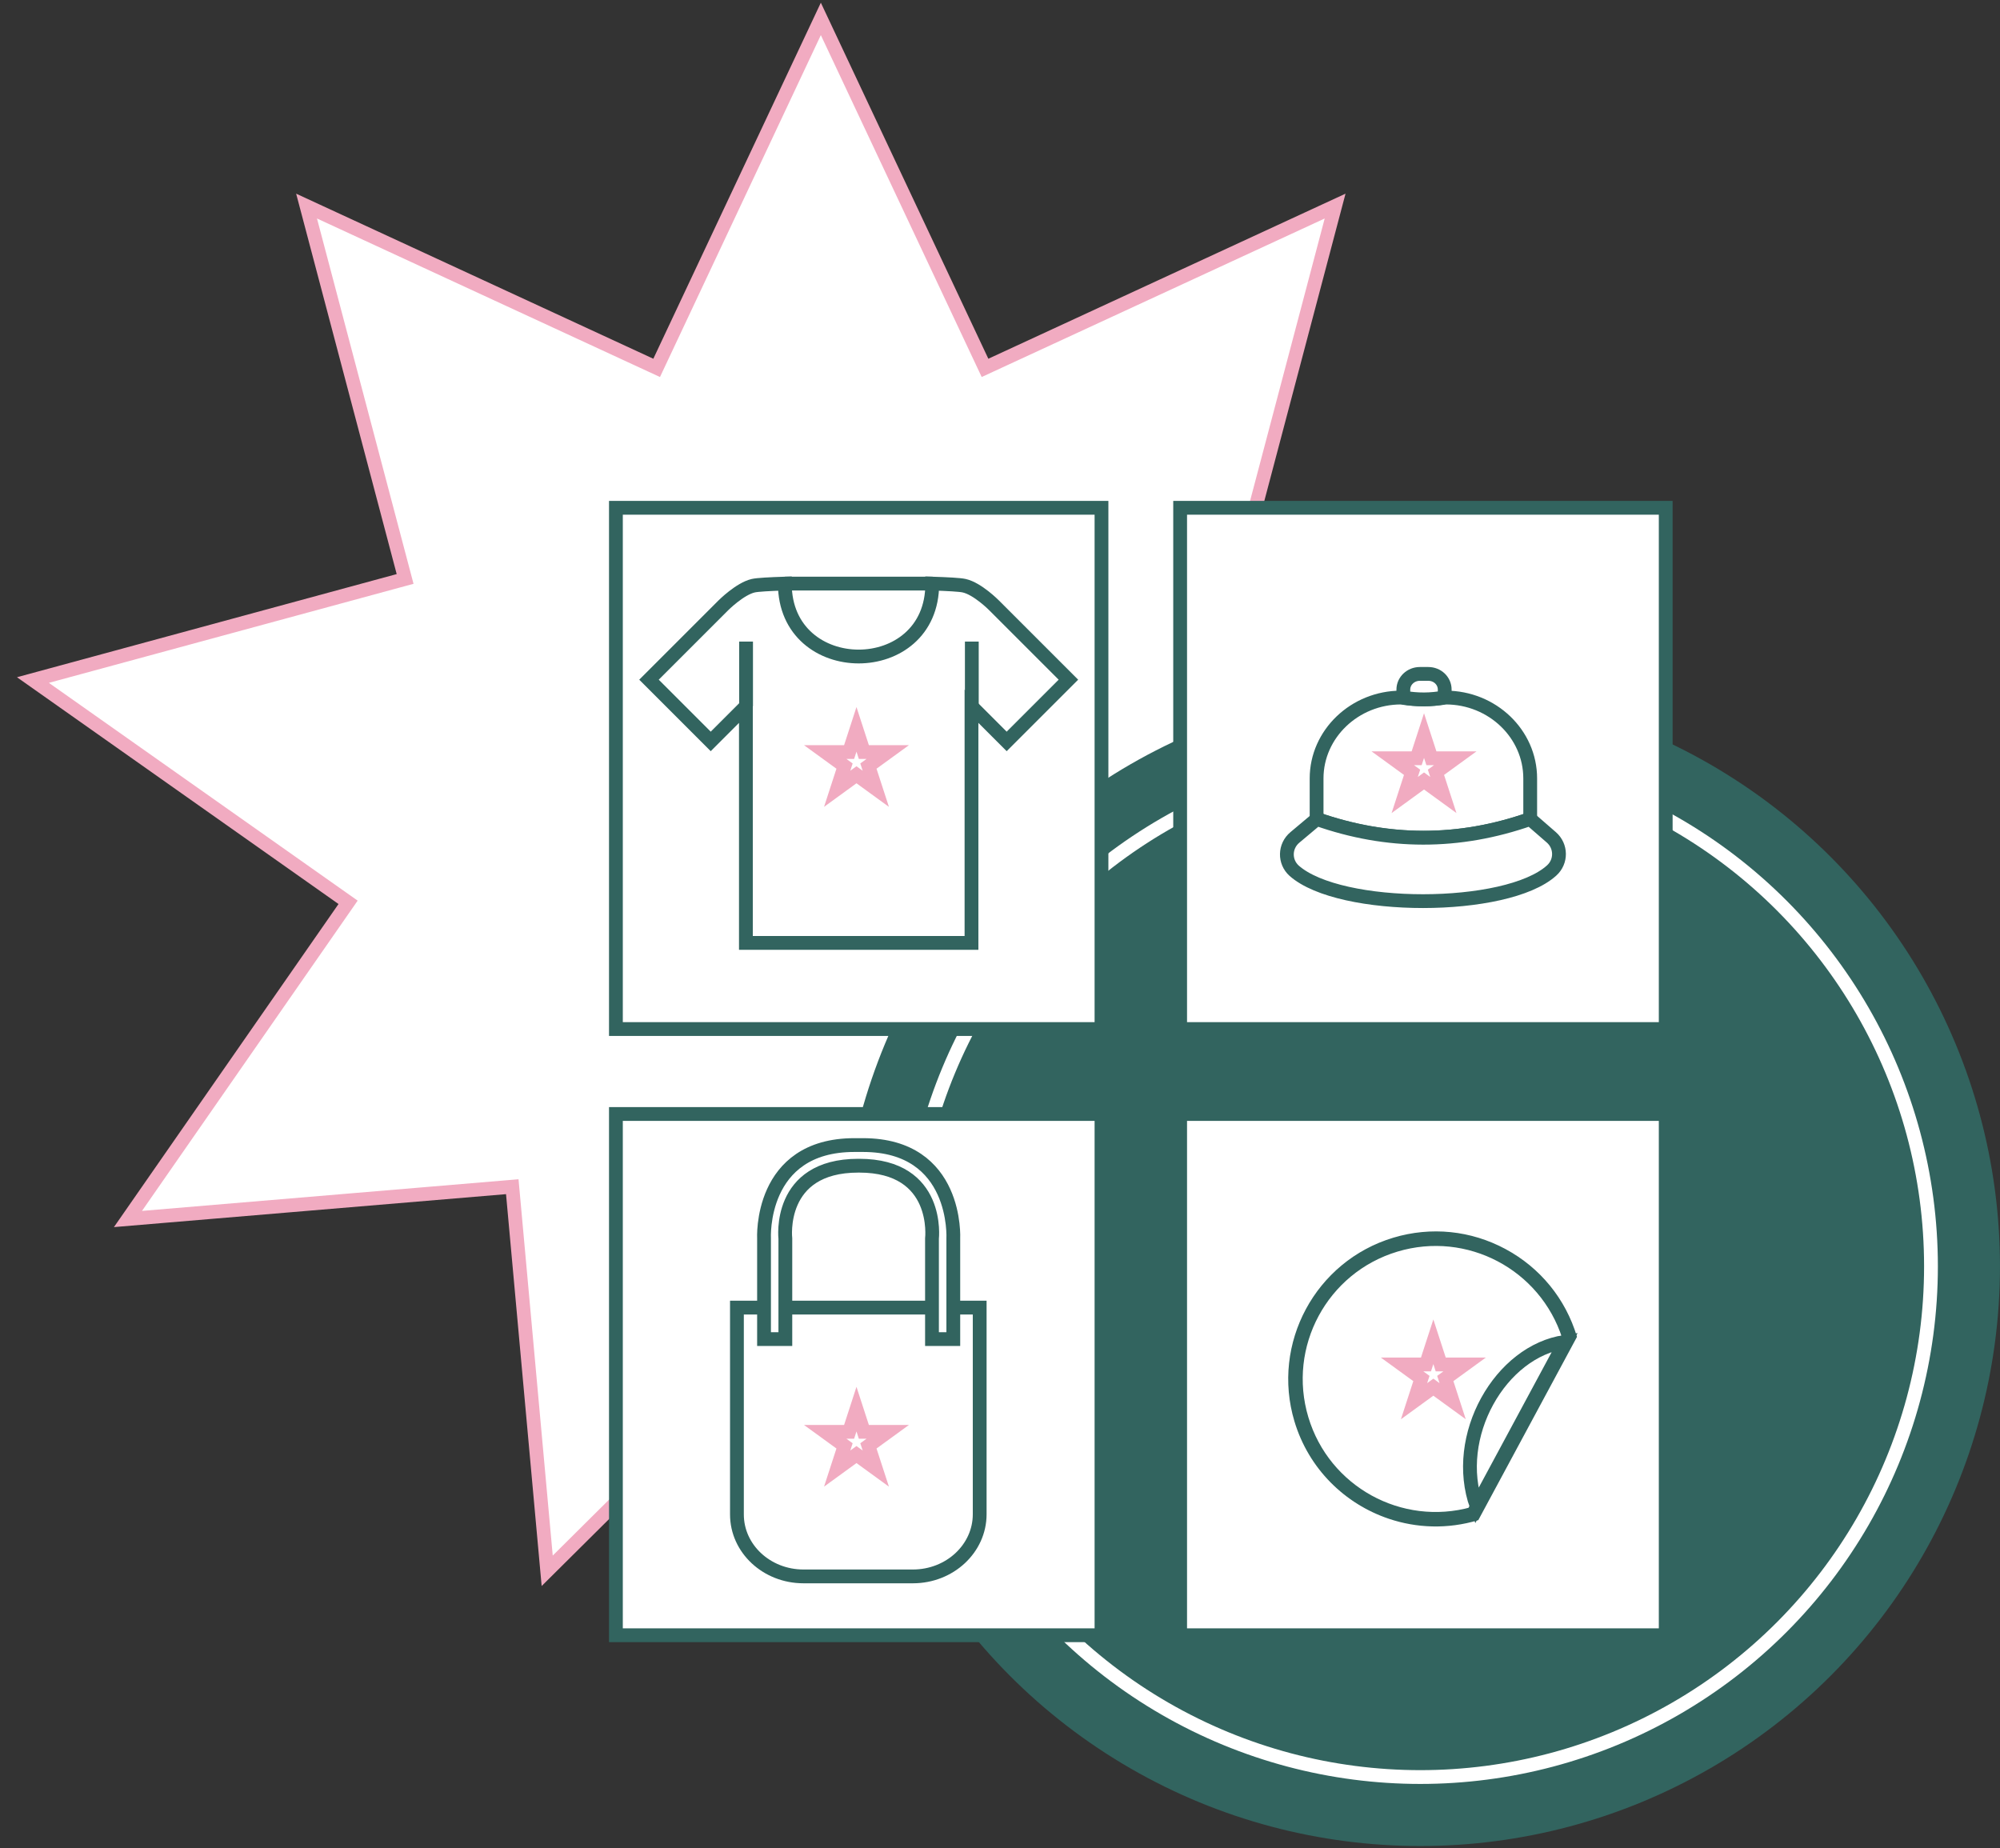
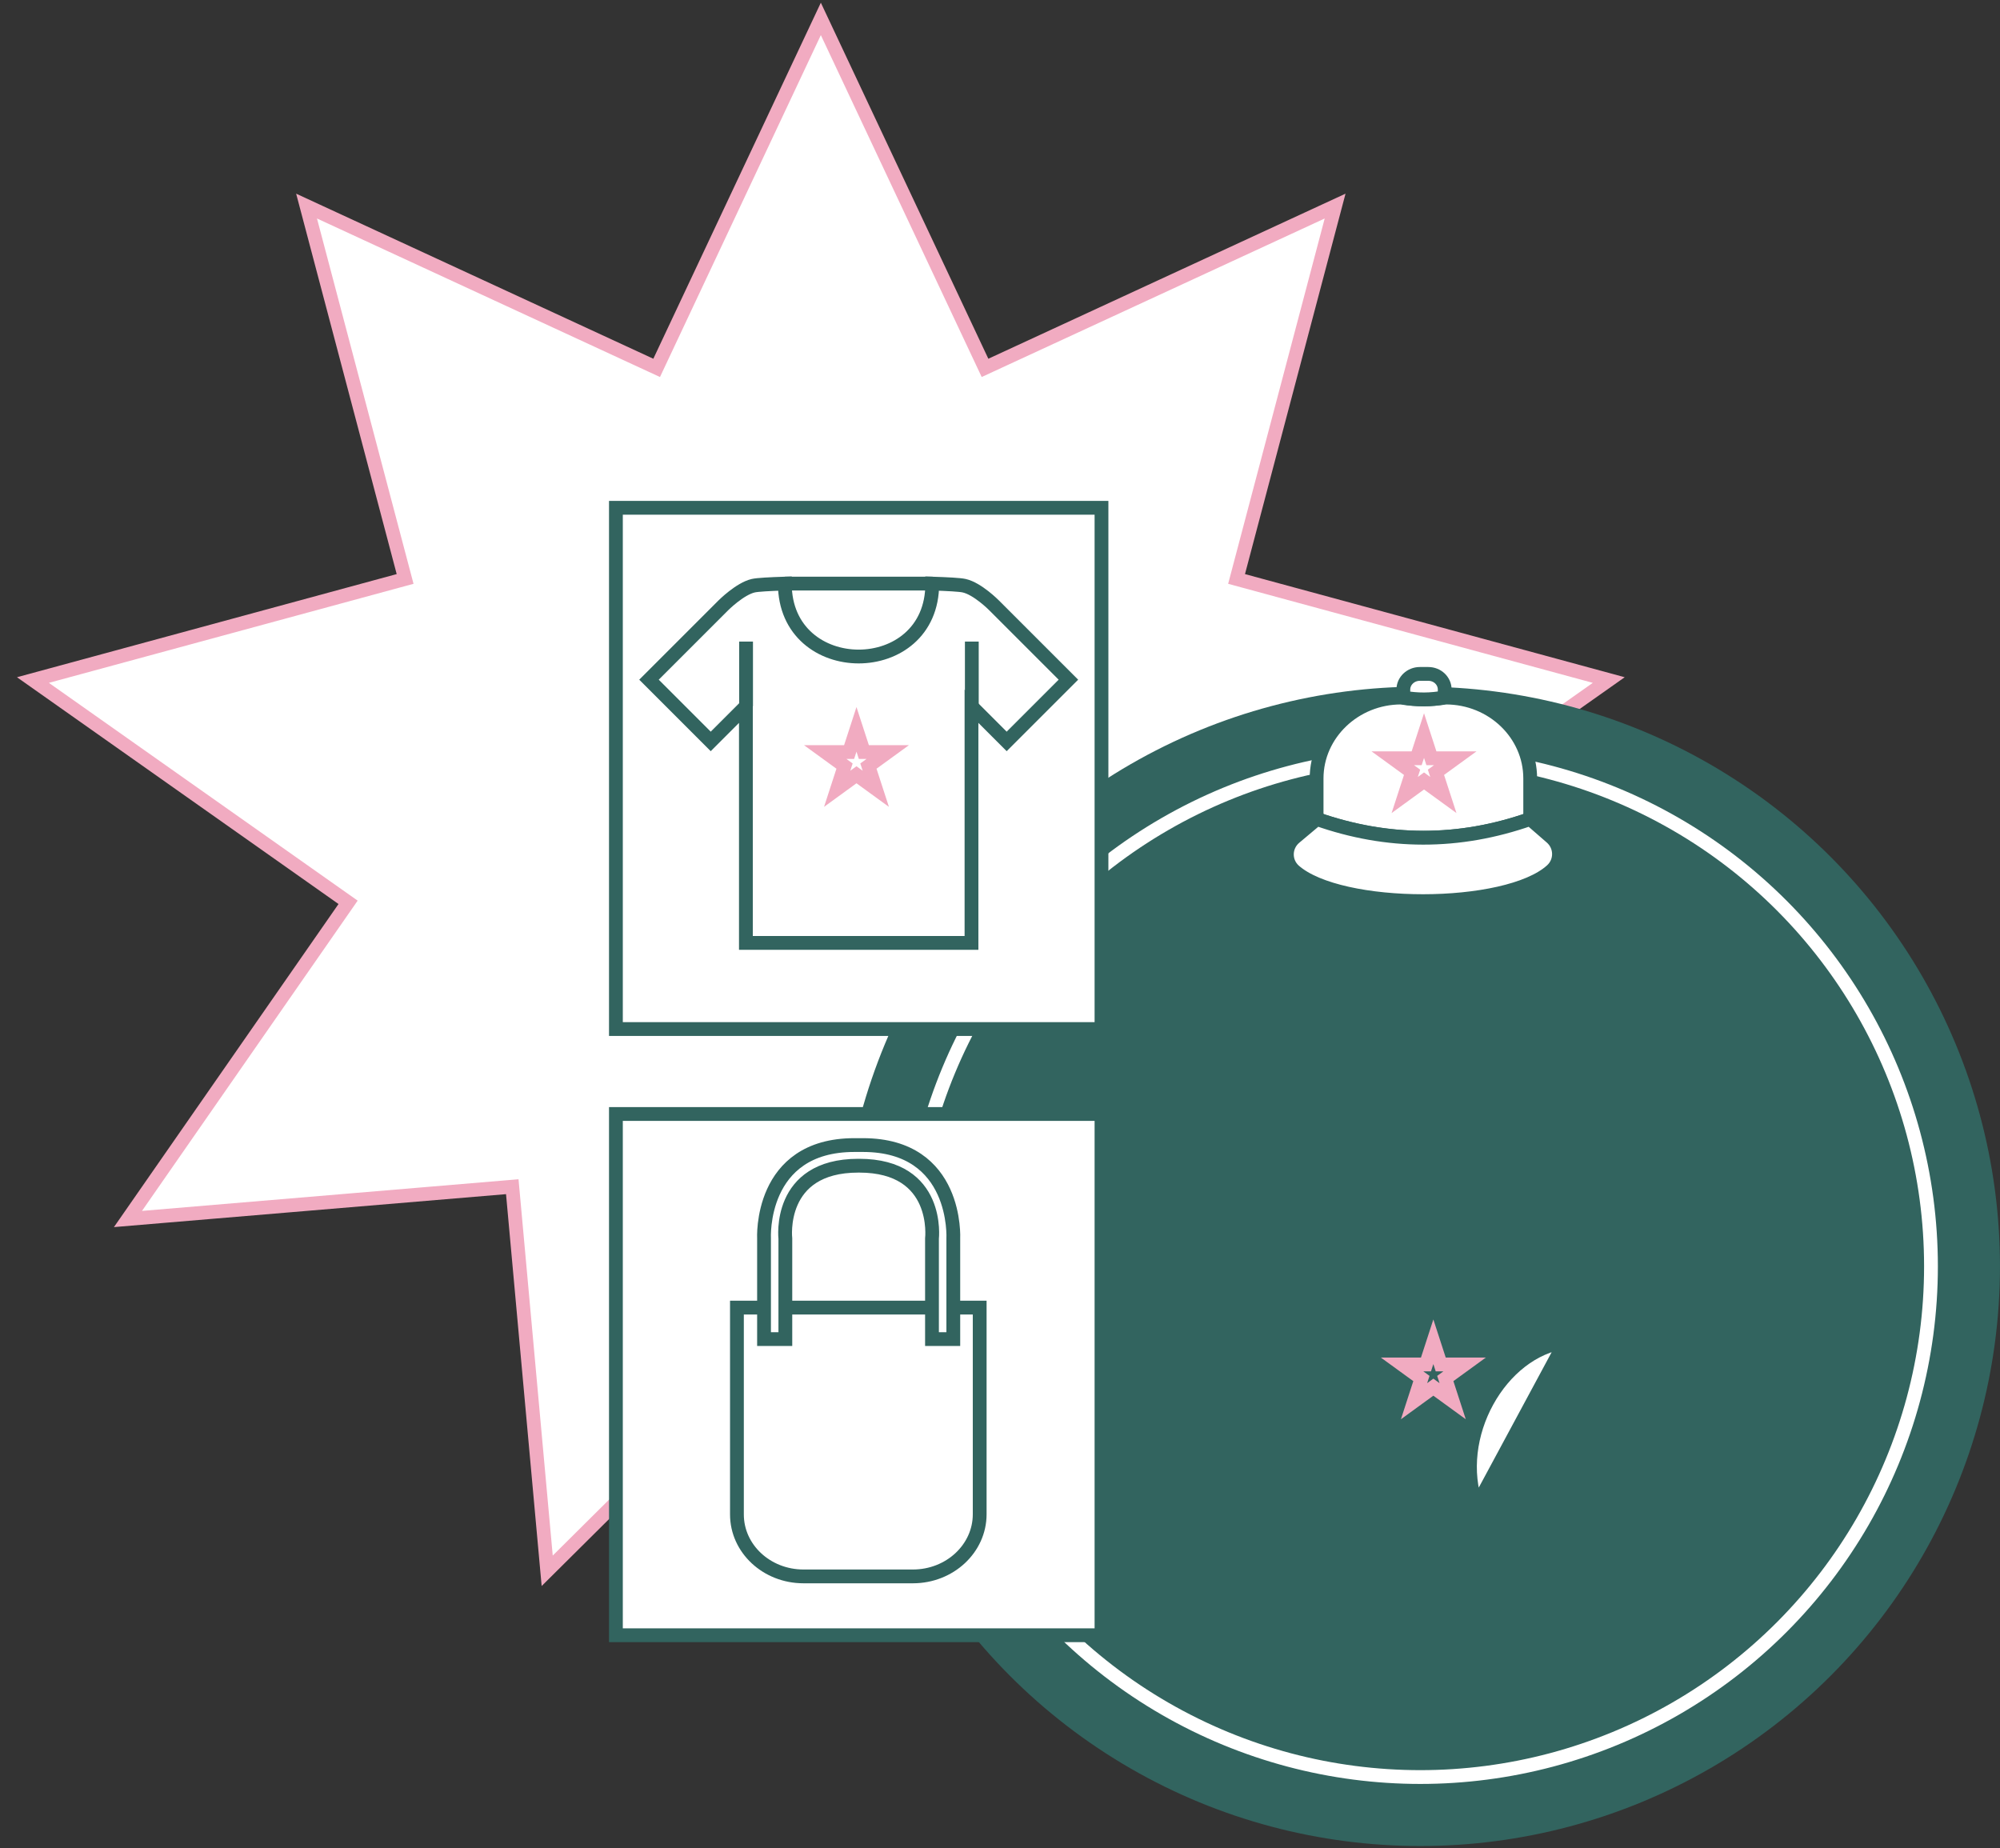
<svg xmlns="http://www.w3.org/2000/svg" width="435" height="402" viewBox="0 0 435 402" fill="none">
  <rect x="0" y="0" width="435" height="402" fill="#333333" stroke="none" />
  <path d="M178.533 4.111L213.608 78.665L214.243 80.013L215.595 79.388L290.387 44.822L269.334 124.481L268.954 125.921L270.391 126.312L349.904 147.908L282.573 195.398L281.355 196.256L282.206 197.48L329.234 265.133L247.13 258.233L245.645 258.108L245.511 259.592L238.049 341.647L179.59 283.585L178.533 282.535L177.476 283.585L119.016 341.647L111.555 259.592L111.42 258.108L109.935 258.233L27.831 265.133L74.859 197.48L75.71 196.256L74.492 195.398L7.161 147.908L86.674 126.312L88.112 125.921L87.731 124.481L66.678 44.822L141.47 79.388L142.823 80.013L143.457 78.665L178.533 4.111Z" fill="white" stroke="#F1ABC1" stroke-width="3" />
  <circle cx="308.911" cy="275.429" r="126.083" fill="#32645F" />
  <circle cx="308.91" cy="275.43" r="111.078" stroke="white" stroke-width="3" />
  <path d="M239.575 110.445H133.961V223.817H239.575V110.445Z" fill="white" stroke="#32645F" stroke-width="3" stroke-miterlimit="10" />
  <path d="M170.701 126.931C167.442 127.038 164.75 127.179 163.829 127.392C160.924 128.065 157.346 131.643 157.346 131.643L141.156 147.833L154.582 161.26L162.234 153.608V205.082H186.395H187.139H211.3V153.608L218.952 161.26L232.379 147.833L216.189 131.643C216.189 131.643 212.611 128.03 209.706 127.392C208.785 127.179 206.057 127.038 202.763 126.931C202.833 148.081 170.701 148.081 170.701 126.931Z" fill="white" stroke="#32645F" stroke-width="3" stroke-miterlimit="10" />
  <path d="M170.702 126.931H202.834" stroke="#32645F" stroke-width="3" stroke-miterlimit="10" />
  <path d="M162.27 153.608V139.543" stroke="#32645F" stroke-width="3" stroke-miterlimit="10" />
  <path d="M211.371 153.608V139.543" stroke="#32645F" stroke-width="3" stroke-miterlimit="10" />
  <path d="M186.284 158.634L187.552 162.535L187.889 163.572H188.978H193.081L189.762 165.983L188.88 166.624L189.217 167.66L190.485 171.562L187.166 169.15L186.284 168.51L185.403 169.15L182.084 171.562L183.351 167.66L183.688 166.624L182.807 165.983L179.488 163.572H183.59H184.68L185.017 162.535L186.284 158.634Z" stroke="#F1ABC1" stroke-width="3" />
-   <path d="M362.294 110.445H256.68V223.817H362.294V110.445Z" fill="white" stroke="#32645F" stroke-width="3" stroke-miterlimit="10" />
  <path d="M332.819 178.129V169.307C332.819 159.619 324.579 151.717 314.441 151.717C311.189 152.258 307.99 152.258 304.738 151.717C294.654 151.717 286.36 159.619 286.36 169.307V178.129C301.81 183.487 317.315 183.596 332.819 178.129Z" fill="white" stroke="#32645F" stroke-width="3" stroke-miterlimit="10" />
  <path d="M309.725 159.985L310.993 163.886L311.33 164.923H312.42H316.522L313.203 167.334L312.321 167.975L312.658 169.011L313.926 172.913L310.607 170.501L309.725 169.861L308.844 170.501L305.525 172.913L306.793 169.011L307.129 167.975L306.248 167.334L302.929 164.923H307.031H308.121L308.458 163.886L309.725 159.985Z" stroke="#F1ABC1" stroke-width="3" />
  <path d="M314.225 151.663V149.985C314.225 148.091 312.653 146.575 310.647 146.575H308.804C306.853 146.575 305.226 148.091 305.226 149.985V151.717C308.262 152.258 311.244 152.258 314.225 151.663Z" fill="white" stroke="#32645F" stroke-width="3" stroke-miterlimit="10" />
  <path d="M332.819 178.129L337.427 182.134C339.595 184.029 339.649 187.384 337.481 189.333C327.669 198.209 291.456 198.209 281.481 189.387C279.313 187.438 279.367 184.029 281.644 182.134L286.414 178.129C301.756 183.541 317.26 183.596 332.819 178.129Z" fill="white" stroke="#32645F" stroke-width="3" stroke-miterlimit="10" />
-   <path d="M362.294 242.293H256.68V355.665H362.294V242.293Z" fill="white" stroke="#32645F" stroke-width="3" stroke-miterlimit="10" />
-   <path d="M283.128 308.67L283.128 308.67C278.303 292.577 287.435 275.613 303.527 270.785C319.422 266.017 336.16 274.867 341.215 290.595L320.407 329.238C304.496 333.671 287.892 324.568 283.128 308.67Z" fill="white" stroke="#32645F" stroke-width="3" />
-   <path d="M302.057 330.326C292.528 327.114 284.644 319.491 281.54 309.144C276.461 292.204 286.109 274.283 303.046 269.199C311.252 266.735 319.923 267.615 327.466 271.68C335.007 275.741 340.518 282.499 342.977 290.706L342.995 290.767L342.964 290.821L321.529 330.631L321.468 330.649C314.879 332.628 308.133 332.375 302.057 330.326ZM322.351 269.787C316.17 267.704 309.513 267.581 303.138 269.492C286.363 274.527 276.806 292.275 281.836 309.055C286.86 325.815 304.567 335.366 321.324 330.374L342.669 290.735C340.223 282.633 334.776 275.965 327.325 271.954C325.712 271.083 324.049 270.36 322.351 269.787Z" fill="#32645F" />
  <path d="M321.159 327.589C318.468 320.039 319.704 311.612 323.468 304.769C327.246 297.901 333.428 292.865 340.399 291.856L321.159 327.589Z" fill="white" stroke="#32645F" stroke-width="3" />
  <path d="M311.754 291.833L313.021 295.734L313.358 296.771H314.448H318.55L315.231 299.182L314.35 299.823L314.687 300.859L315.954 304.761L312.635 302.349L311.754 301.709L310.872 302.349L307.553 304.761L308.821 300.859L309.158 299.823L308.276 299.182L304.957 296.771H309.06H310.149L310.486 295.734L311.754 291.833Z" stroke="#F1ABC1" stroke-width="3" />
  <path d="M239.575 242.293H133.96V355.665H239.575V242.293Z" fill="white" stroke="#32645F" stroke-width="3" stroke-miterlimit="10" />
  <path d="M198.554 342.866H174.757C166.734 342.866 160.283 336.813 160.283 329.398V284.405H213.082V329.347C213.082 336.813 206.577 342.866 198.554 342.866Z" fill="white" stroke="#32645F" stroke-width="3" stroke-miterlimit="10" />
-   <path d="M186.284 306.489L187.552 310.39L187.889 311.427H188.978H193.081L189.762 313.838L188.88 314.479L189.217 315.515L190.485 319.416L187.166 317.005L186.284 316.365L185.403 317.005L182.084 319.416L183.351 315.515L183.688 314.479L182.807 313.838L179.488 311.427H183.59H184.68L185.017 310.39L186.284 306.489Z" stroke="#F1ABC1" stroke-width="3" />
  <path d="M207.343 269.401C207.343 269.401 208.46 249.051 187.683 249.051H185.838C165.061 249.051 166.177 269.401 166.177 269.401V291.253H170.813V269.401C170.813 269.401 168.967 253.539 186.686 253.539H186.883C204.553 253.539 202.707 269.401 202.707 269.401V291.253H207.343V269.401Z" fill="white" stroke="#32645F" stroke-width="3" stroke-miterlimit="10" />
</svg>